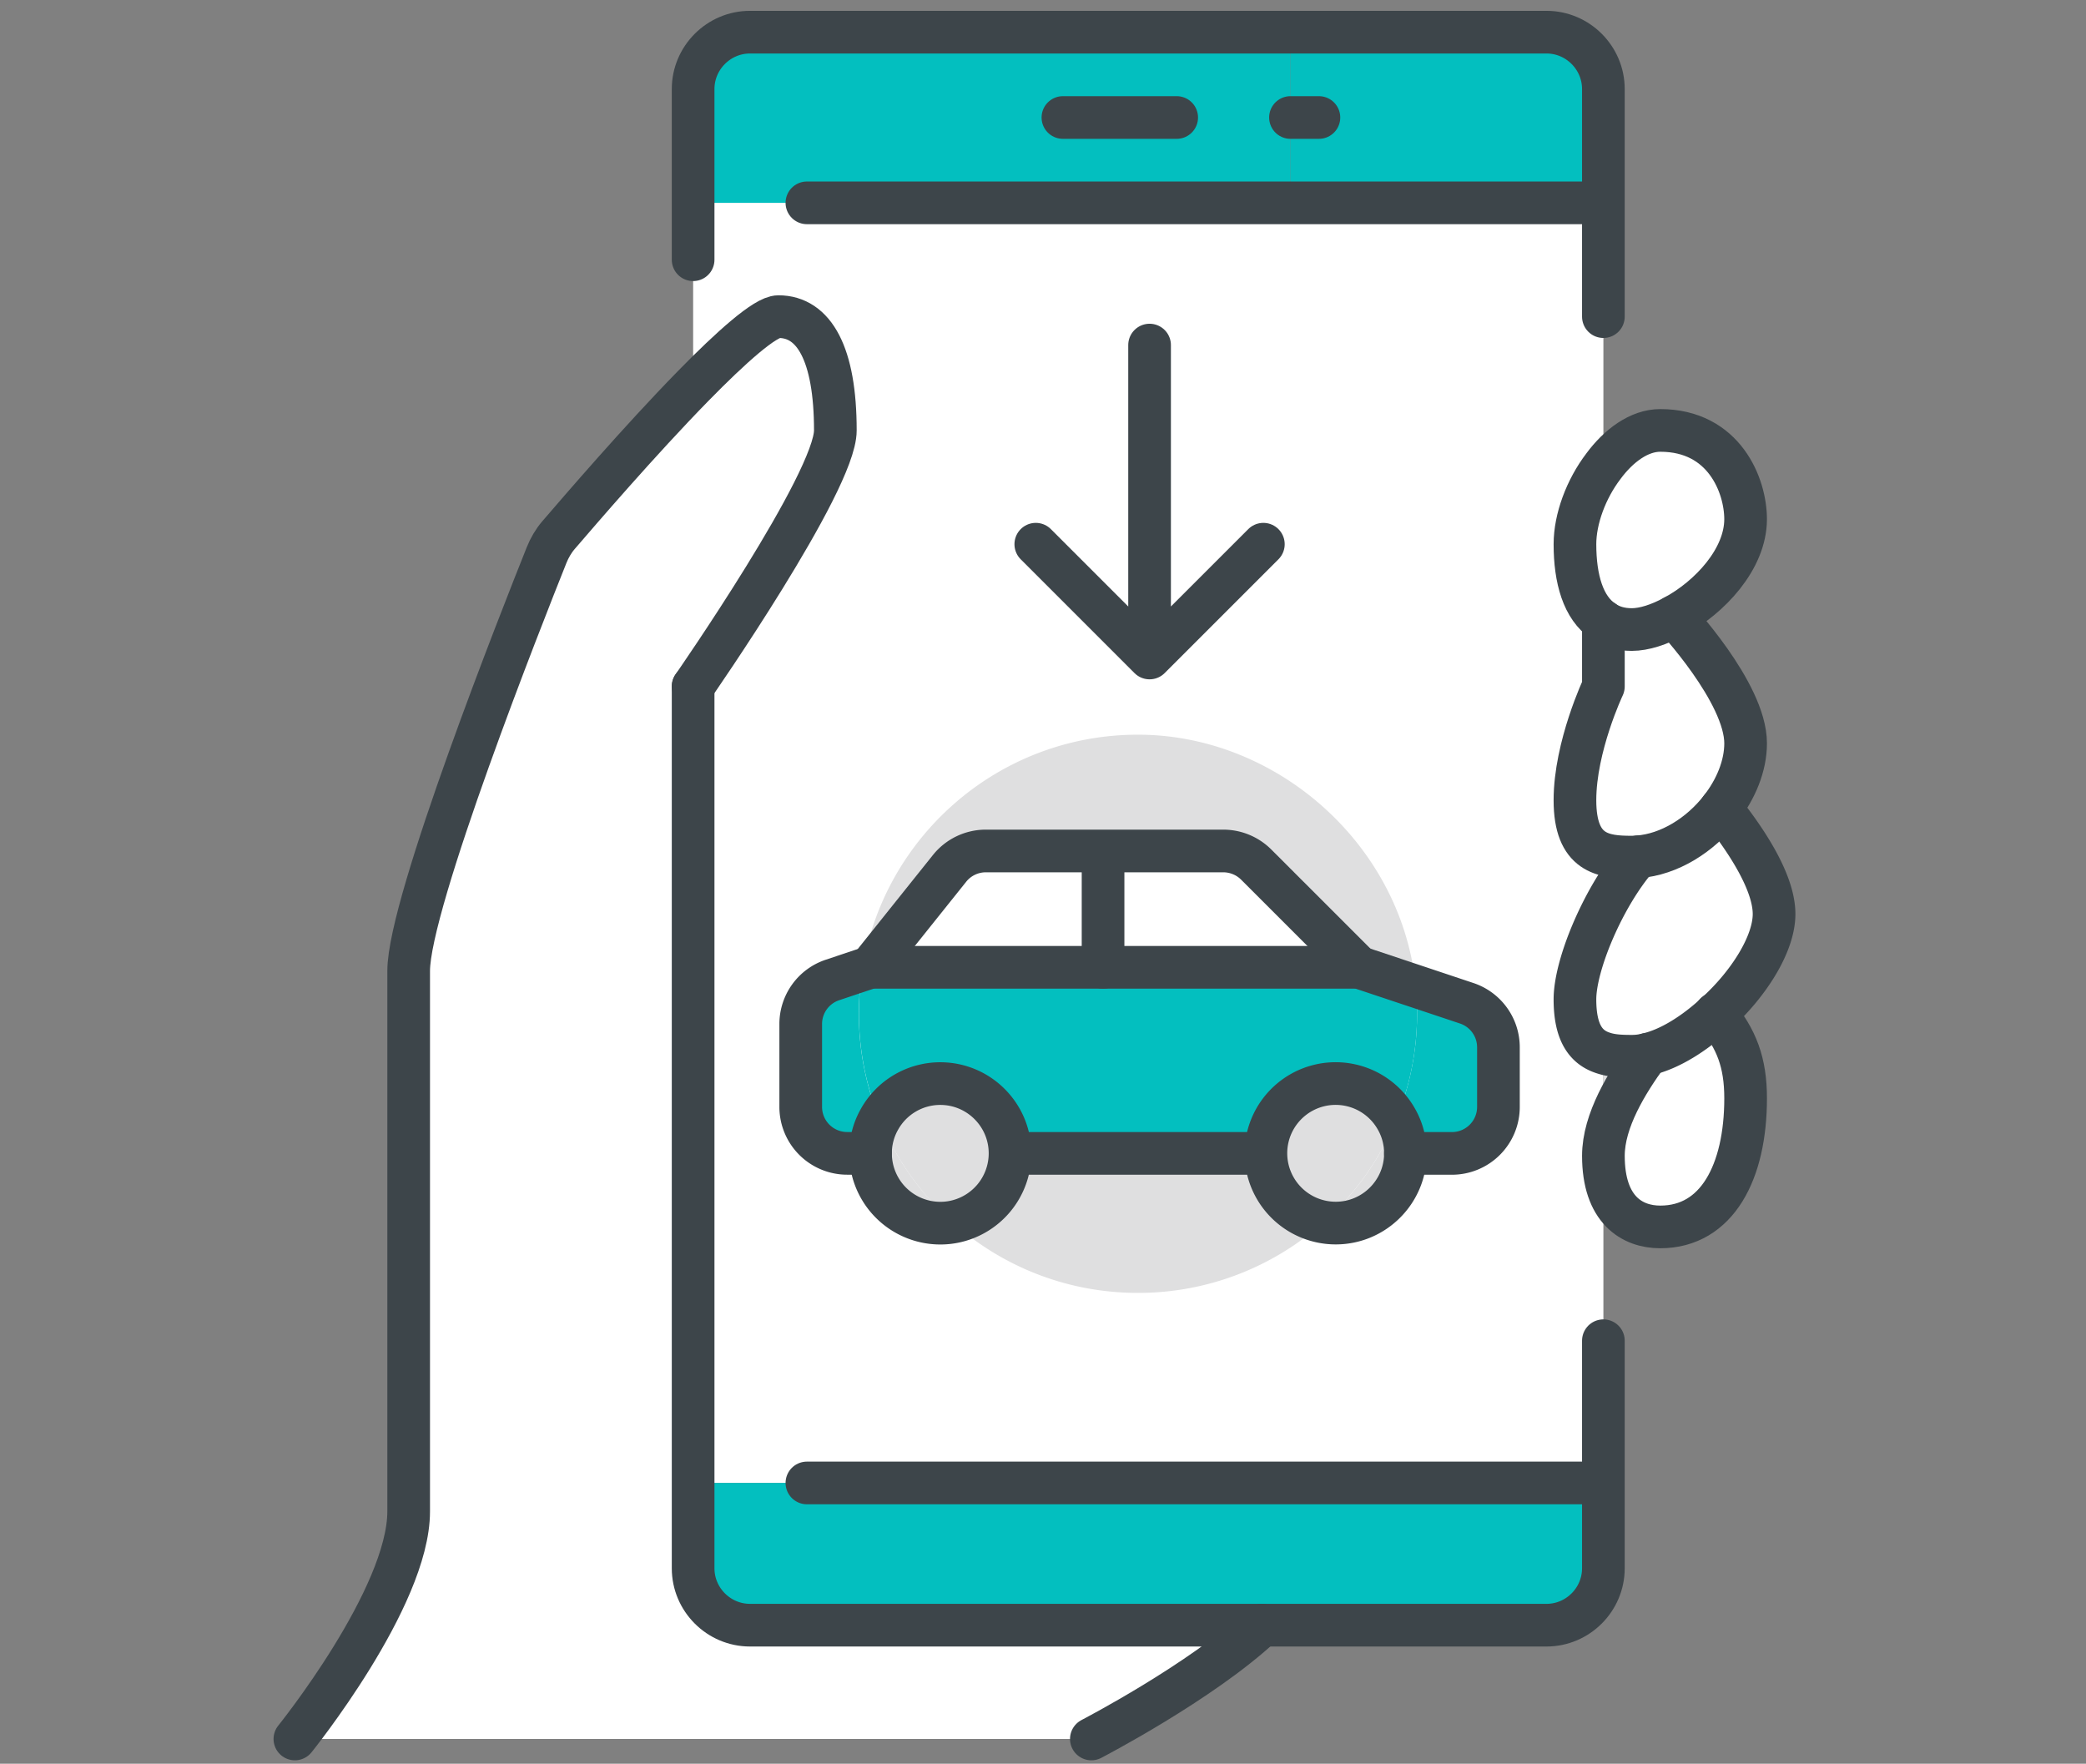
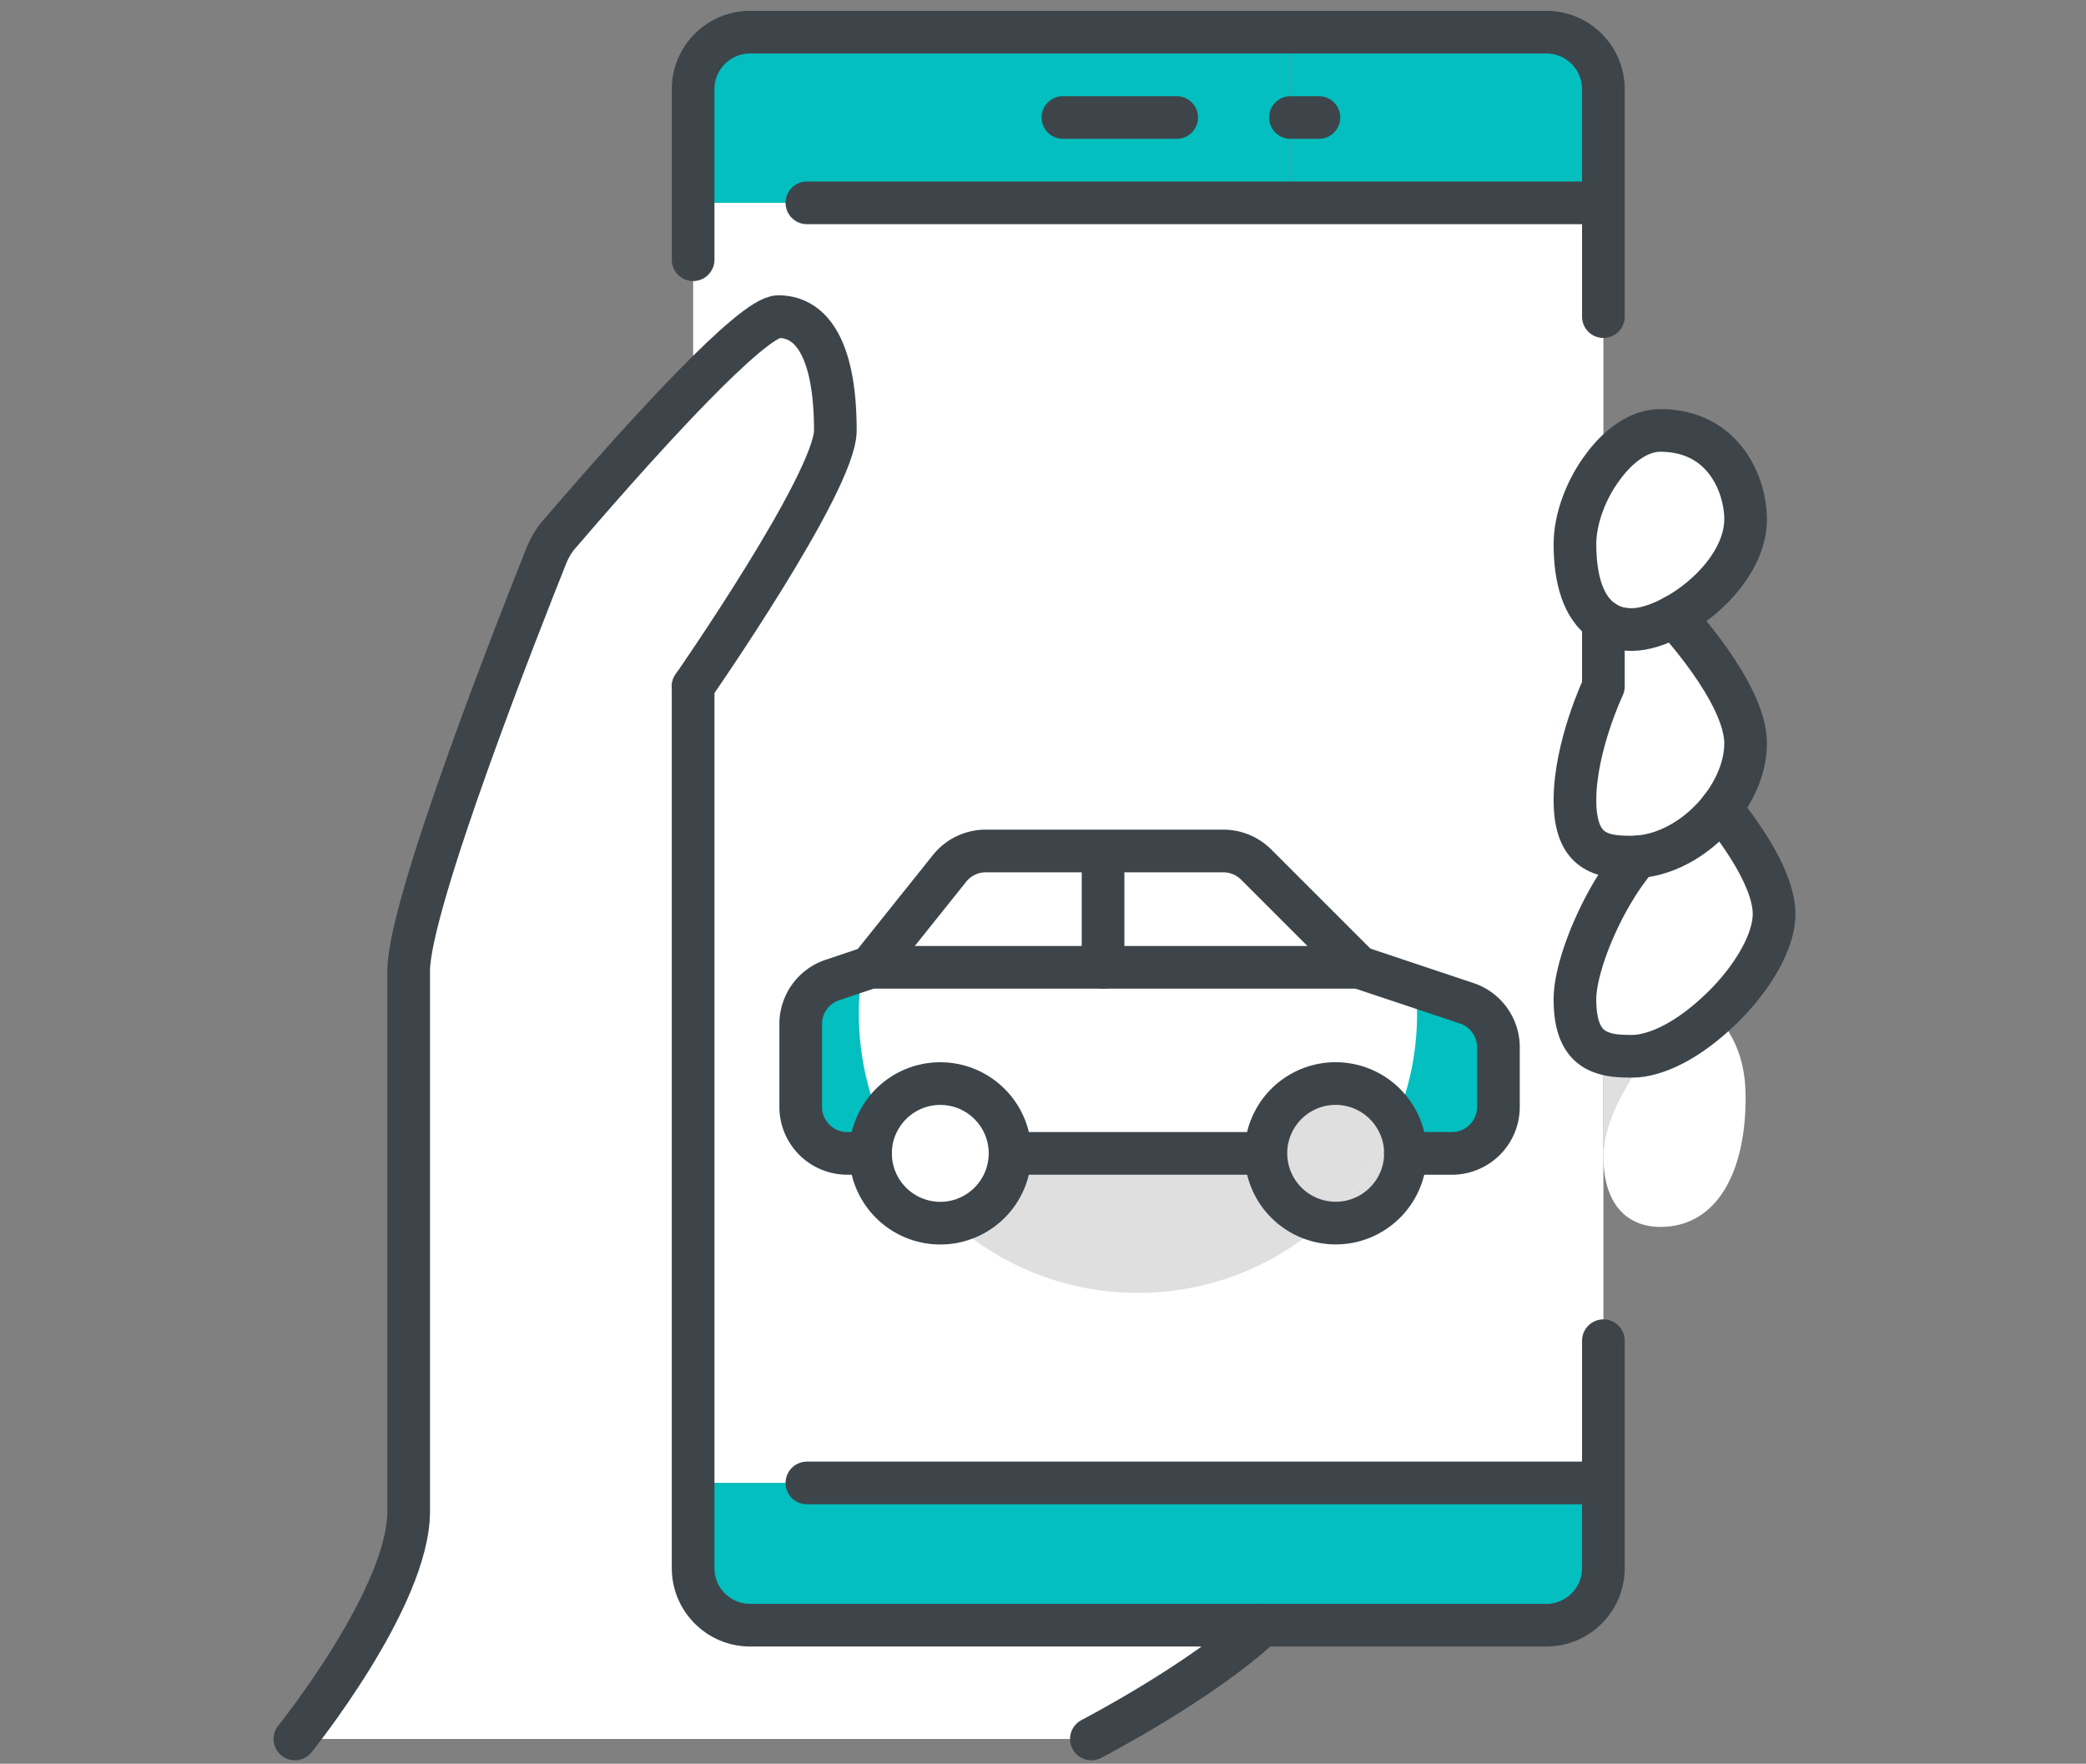
<svg xmlns="http://www.w3.org/2000/svg" width="110" height="93" viewBox="0 0 110 93" fill="none">
  <rect x="0" y="0" width="110" height="93" fill="#808080" stroke="none" />
  <path d="M83.05 42.196c0 2.835 1.5 3 3 3 .106 0 .21 0 .316-.015-1.785 2.04-3.315 5.655-3.315 7.515 0 1.86.645 2.565 1.515 2.835l-.015.06v22.605h-48v-42s7.5-10.785 7.5-13.5c0-4.035-1.126-6-3-6-.69 0-2.49 1.605-4.5 3.66v-9.66h48v13.89c-.915 1.2-1.5 2.775-1.5 4.11 0 1.83.435 3.36 1.5 4.065v3.435s-1.5 3.165-1.5 6Z" fill="#fff" />
  <path d="M68.05 6.196v-4.5h13.5c1.65 0 3 1.35 3 3v6h-16.5v-4.5Z" fill="#03BFBF" />
  <path d="M90.476 53.461c-1.14 1.05-2.43 1.86-3.6 2.13a3.192 3.192 0 0 1-.825.105c-.51 0-1.035-.015-1.485-.165-.87-.27-1.515-.975-1.515-2.835 0-1.86 1.53-5.475 3.315-7.515 1.665-.12 3.3-1.155 4.38-2.55 1.11 1.38 2.805 3.765 2.805 5.565 0 1.59-1.35 3.705-3.075 5.265Z" fill="#fff" />
  <path d="M68.05 10.696h-31.5v-6c0-1.65 1.35-3 3-3h28.5v9Z" fill="#03BFBF" />
  <path d="M86.05 55.696c.27 0 .54-.03.826-.105-1.08 1.485-2.325 3.495-2.325 5.355v-5.355l.015-.06c.45.15.975.165 1.485.165Z" fill="#DFDFE0" />
  <path d="M84.55 24.586c.81-1.095 1.89-1.89 3-1.89 3.376 0 4.5 2.91 4.5 4.68 0 2.1-1.89 4.125-3.764 5.13-.795.435-1.59.69-2.235.69-.6 0-1.095-.15-1.5-.435-1.065-.705-1.5-2.235-1.5-4.065 0-1.335.585-2.91 1.5-4.11ZM92.05 57.916c0 3.87-1.5 6.78-4.5 6.78-1.5 0-3-.915-3-3.75 0-1.86 1.246-3.87 2.326-5.355 1.17-.27 2.46-1.08 3.6-2.13 1.095 1.32 1.575 2.565 1.575 4.455Z" fill="#fff" />
  <path d="M92.05 39.196c0 1.185-.51 2.415-1.304 3.435-1.08 1.395-2.715 2.43-4.38 2.55-.105.015-.21.015-.315.015-1.5 0-3-.165-3-3s1.5-6 1.5-6v-3.435c.405.285.9.435 1.5.435.645 0 1.44-.255 2.235-.69 0 0 3.765 4.005 3.765 6.69Z" fill="#fff" />
  <path d="M84.55 78.196v4.5c0 1.65-1.35 3-3 3h-42c-1.65 0-3-1.35-3-3v-4.5h48Z" fill="#03BFBF" />
  <path d="M36.55 20.356c2.01-2.055 3.81-3.66 4.5-3.66 1.876 0 3 1.965 3 6 0 2.715-7.5 13.5-7.5 13.5v46.5c0 1.65 1.35 3 3 3h27c-3.21 3-9 6-9 6h-42s6-7.44 6-12v-28.5c0-3.585 6.015-18.78 7.275-21.93.15-.375.36-.735.615-1.035 1.11-1.29 4.305-5.01 7.11-7.875Z" fill="#fff" />
  <path d="M36.55 13.696v-9c0-1.65 1.35-3 3-3h42c1.65 0 3 1.35 3 3v12M36.55 36.196v46.5c0 1.65 1.35 3 3 3h42c1.65 0 3-1.35 3-3v-12M84.55 10.696h-42M56.05 6.196h6M68.05 6.196h1.5M84.55 78.196h-42" stroke="#3D454A" stroke-width="2.25" stroke-linecap="round" stroke-linejoin="round" />
  <path d="M15.55 91.696s6-7.44 6-12v-28.5c0-3.585 6.015-18.78 7.275-21.93.15-.375.36-.735.615-1.035 1.11-1.29 4.305-5.01 7.11-7.875 2.01-2.055 3.81-3.66 4.5-3.66 1.876 0 3 1.965 3 6 0 2.715-7.5 13.5-7.5 13.5M66.55 85.696c-3.21 3-9 6-9 6M84.55 24.586c.81-1.095 1.89-1.89 3-1.89 3.376 0 4.5 2.91 4.5 4.68 0 2.1-1.89 4.125-3.764 5.13-.795.435-1.59.69-2.235.69-.6 0-1.095-.15-1.5-.435-1.065-.705-1.5-2.235-1.5-4.065 0-1.335.585-2.91 1.5-4.11Z" stroke="#3D454A" stroke-width="2.25" stroke-linecap="round" stroke-linejoin="round" />
  <path d="M88.286 32.506s3.765 4.005 3.765 6.69c0 1.185-.51 2.415-1.305 3.435-1.08 1.395-2.715 2.43-4.38 2.55-.105.015-.21.015-.315.015-1.5 0-3-.165-3-3s1.5-6 1.5-6v-3.435" stroke="#3D454A" stroke-width="2.25" stroke-linecap="round" stroke-linejoin="round" />
  <path d="M90.746 42.631c1.11 1.38 2.805 3.765 2.805 5.565 0 1.59-1.35 3.705-3.075 5.265-1.14 1.05-2.43 1.86-3.6 2.13a3.192 3.192 0 0 1-.825.105c-.51 0-1.035-.015-1.485-.165-.87-.27-1.515-.975-1.515-2.835 0-1.86 1.53-5.475 3.315-7.515" stroke="#3D454A" stroke-width="2.25" stroke-linecap="round" stroke-linejoin="round" />
-   <path d="m90.46 53.446.016.015c1.095 1.32 1.575 2.565 1.575 4.455 0 3.87-1.5 6.78-4.5 6.78-1.5 0-3-.915-3-3.75 0-1.86 1.245-3.87 2.325-5.355M54.62 28.696l6 6 6-6M60.62 34.696v-16.5" stroke="#3D454A" stroke-width="2.25" stroke-linecap="round" stroke-linejoin="round" />
-   <path d="M46.381 59.007a14.64 14.64 0 0 0 3.833 5.434 3.681 3.681 0 0 1-4.31-3.624c-.001-.656.171-1.275.477-1.81Z" fill="#DFDFE0" />
  <path d="M79.017 55.224v3.14a2.451 2.451 0 0 1-2.452 2.453h-2.453c0-.656-.172-1.275-.478-1.81a14.564 14.564 0 0 0 1.091-5.55c0-.49-.024-.974-.067-1.453l2.68.897a2.447 2.447 0 0 1 1.68 2.325v-.002Z" fill="#03BFBF" />
  <path d="M66.753 60.817A3.683 3.683 0 0 0 69.8 64.44a14.656 14.656 0 0 1-9.793 3.735c-3.76 0-7.187-1.41-9.794-3.735a3.683 3.683 0 0 0 3.047-3.624h13.493Z" fill="#DFDFE0" />
  <path d="M70.432 57.136c1.374 0 2.569.754 3.2 1.871a14.642 14.642 0 0 1-3.832 5.434 3.683 3.683 0 0 1-3.047-3.624c0-2.03 1.65-3.679 3.679-3.679v-.002Z" fill="#DFDFE0" />
  <path d="M74.112 60.817a3.681 3.681 0 0 1-4.31 3.624 14.626 14.626 0 0 0 3.832-5.434c.308.535.478 1.154.478 1.81Z" fill="#DFDFE0" />
  <path d="M46.381 59.007a3.615 3.615 0 0 0-.478 1.81h-1.226a2.451 2.451 0 0 1-2.453-2.453v-4.367c0-1.055.675-1.993 1.68-2.325l1.57-.526a14.475 14.475 0 0 0-.184 2.311c0 1.963.386 3.833 1.091 5.55Z" fill="#03BFBF" />
-   <path d="M74.658 52.004c.043.478.068.962.068 1.453 0 1.963-.387 3.832-1.092 5.55a3.677 3.677 0 0 0-6.879 1.808h-13.49c0-2.031-1.65-3.68-3.68-3.68a3.671 3.671 0 0 0-3.2 1.872 14.564 14.564 0 0 1-1.091-5.55c0-.786.061-1.558.183-2.312l.43-.14h25.755l2.998.999h-.002Z" fill="#03BFBF" />
-   <path d="m45.903 51.005-.43.14c1.11-7.027 7.193-12.405 14.534-12.405 7.34 0 13.914 5.82 14.65 13.264l-2.999-1-5.415-5.414a2.458 2.458 0 0 0-1.736-.719H51.984c-.743 0-1.448.338-1.913.921l-4.17 5.213h.002ZM49.582 57.136c2.03 0 3.678 1.65 3.678 3.679a3.683 3.683 0 0 1-3.046 3.624 14.625 14.625 0 0 1-3.833-5.433 3.677 3.677 0 0 1 3.2-1.872v.002Z" fill="#DFDFE0" />
  <path d="M71.658 51.005h-13.49v-6.133h6.34c.651 0 1.276.257 1.737.718l5.415 5.415h-.002ZM58.167 44.872v6.133H45.903l4.17-5.213a2.452 2.452 0 0 1 1.912-.92h6.182Z" fill="#fff" />
  <path d="M53.262 60.816c0-2.03-1.65-3.678-3.678-3.678a3.671 3.671 0 0 0-3.201 1.871 3.615 3.615 0 0 0-.478 1.81 3.681 3.681 0 0 0 4.31 3.624 3.683 3.683 0 0 0 3.047-3.625v-.002ZM74.112 60.816c0-.656-.172-1.275-.478-1.809a3.677 3.677 0 0 0-6.88 1.808 3.683 3.683 0 0 0 3.68 3.678c2.03 0 3.678-1.65 3.678-3.678v.001ZM66.753 60.817h-13.49" stroke="#3D454A" stroke-width="2.25" stroke-linecap="round" stroke-linejoin="round" />
  <path d="M45.903 60.817h-1.226a2.451 2.451 0 0 1-2.453-2.453v-4.367c0-1.055.675-1.993 1.68-2.325l1.57-.526.429-.141h25.755l2.998 1 2.68.895a2.447 2.447 0 0 1 1.68 2.325v3.141a2.451 2.451 0 0 1-2.453 2.453h-2.452" stroke="#3D454A" stroke-width="2.25" stroke-linecap="round" stroke-linejoin="round" />
  <path d="m71.658 51.005-5.415-5.415a2.458 2.458 0 0 0-1.736-.718H51.983c-.742 0-1.447.337-1.912.92l-4.17 5.213M58.167 44.872v6.133" stroke="#3D454A" stroke-width="2.25" stroke-linecap="round" stroke-linejoin="round" />
</svg>